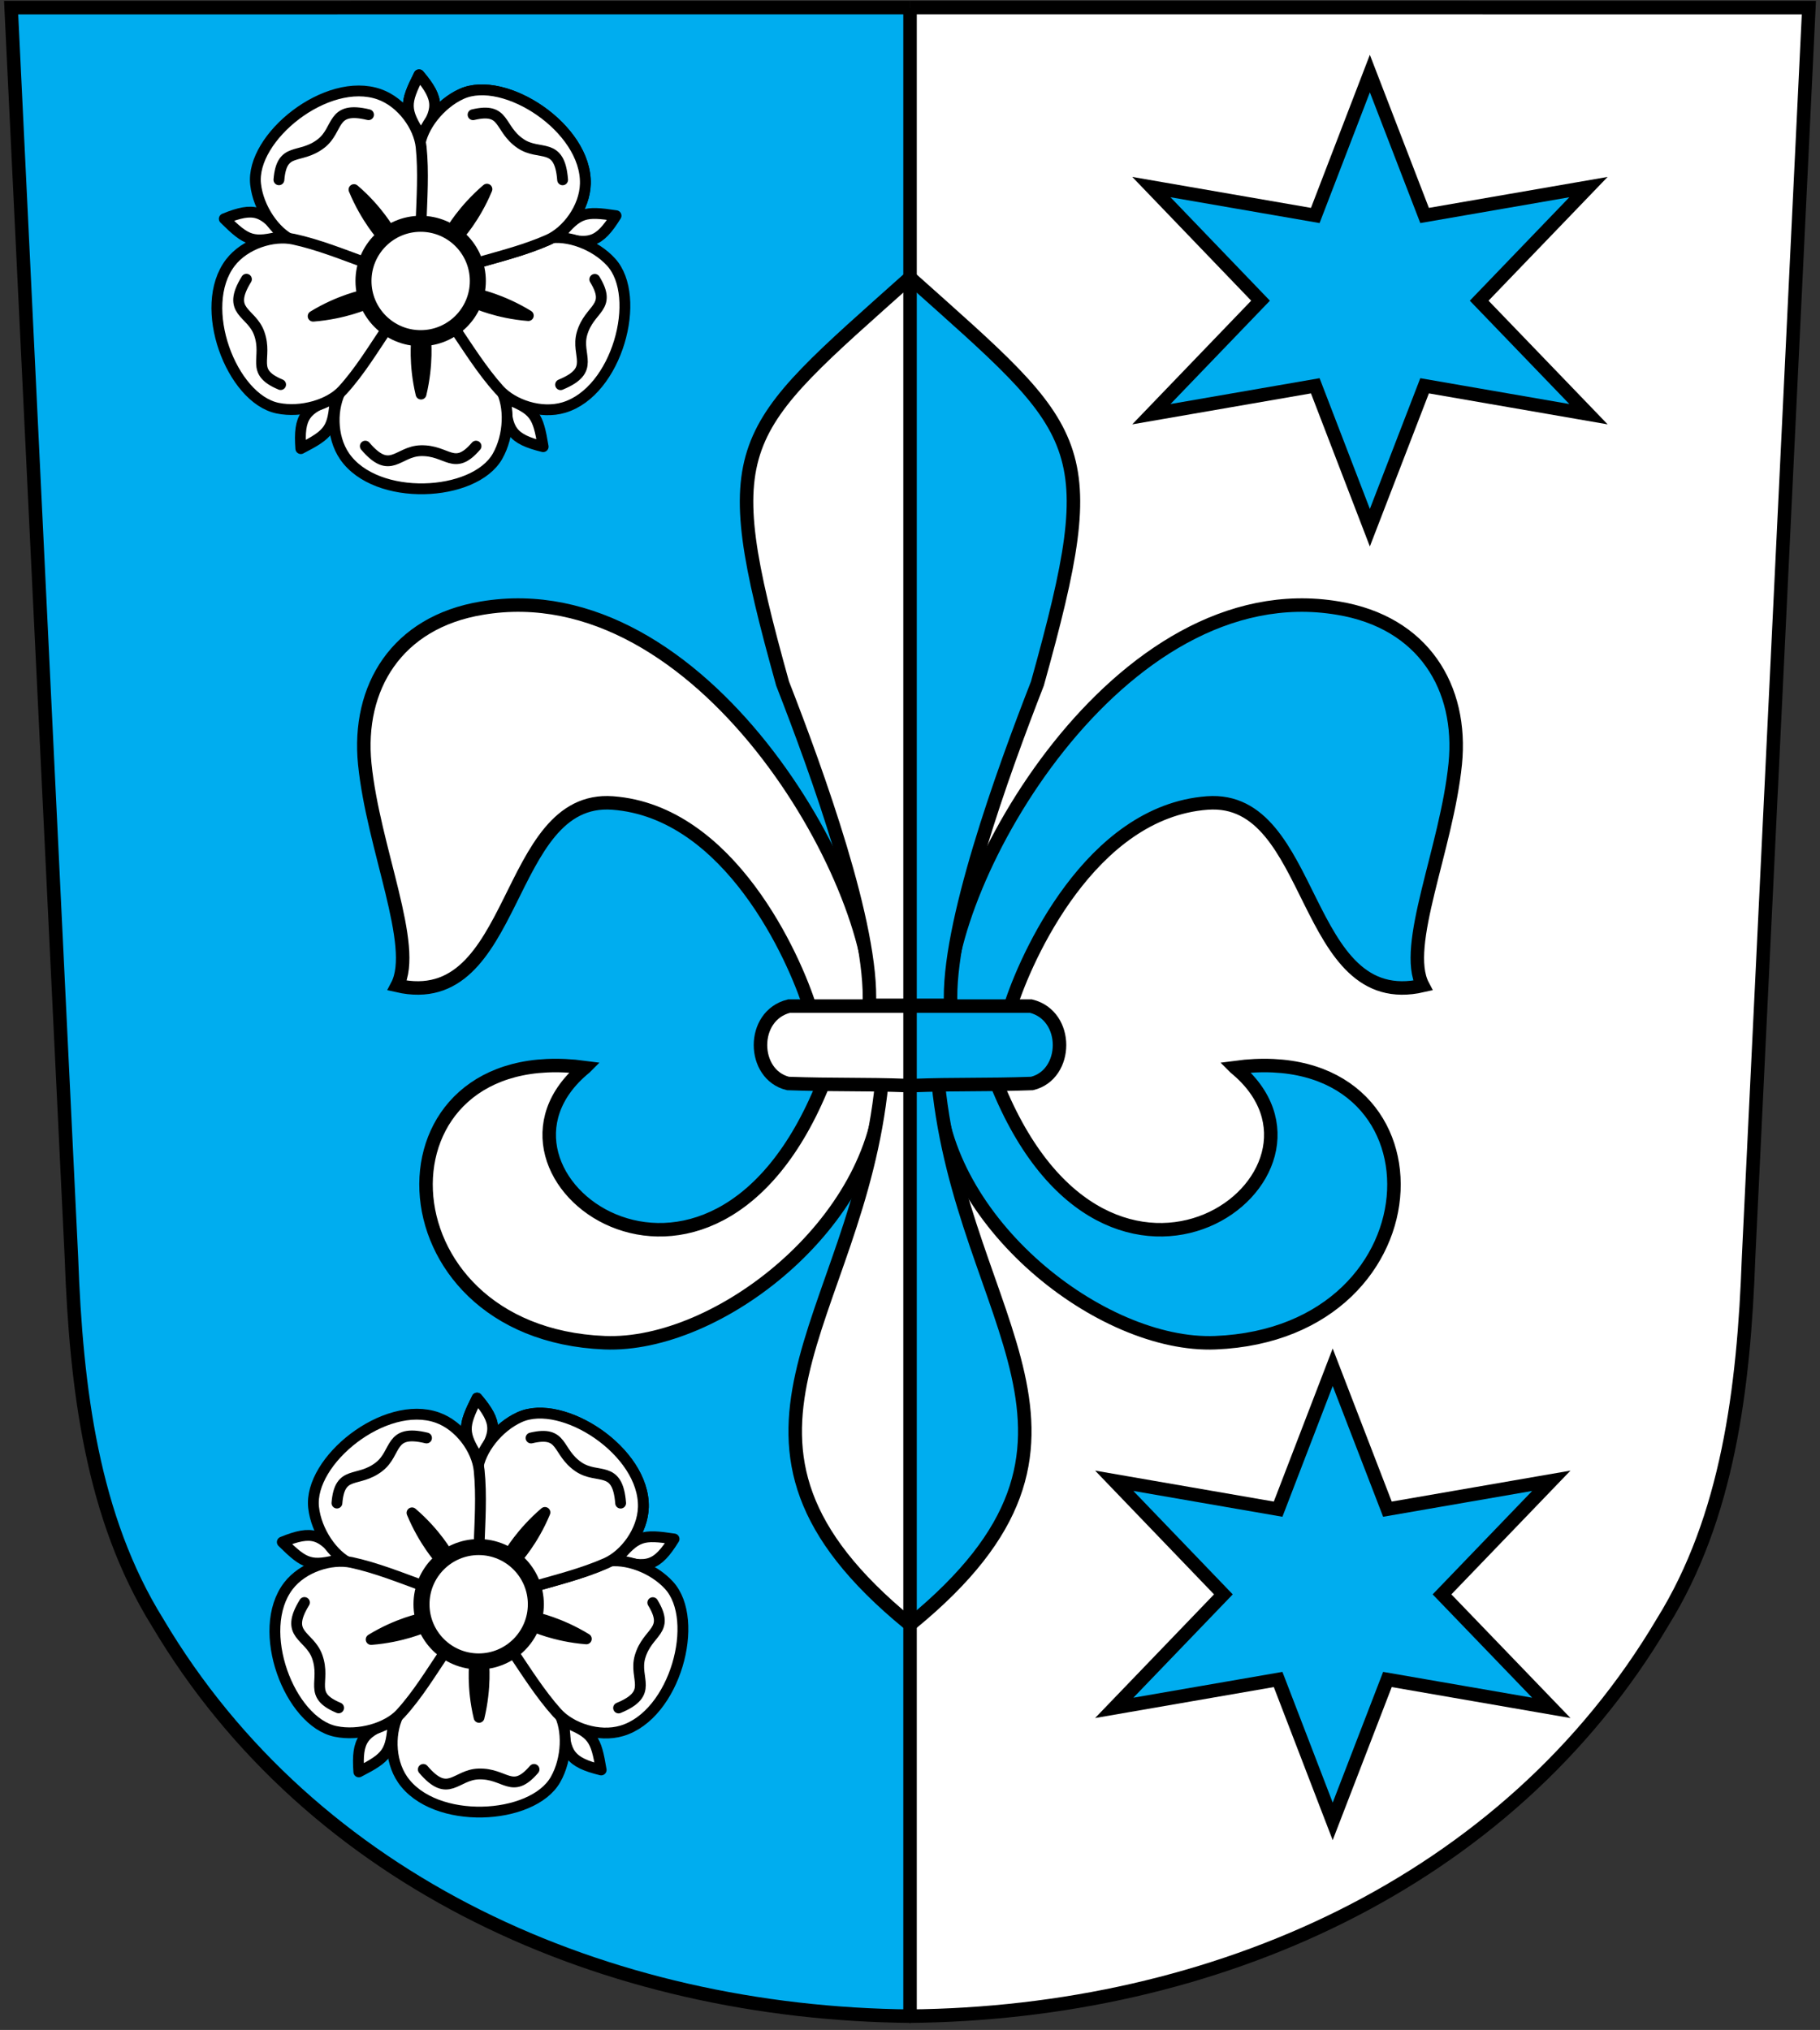
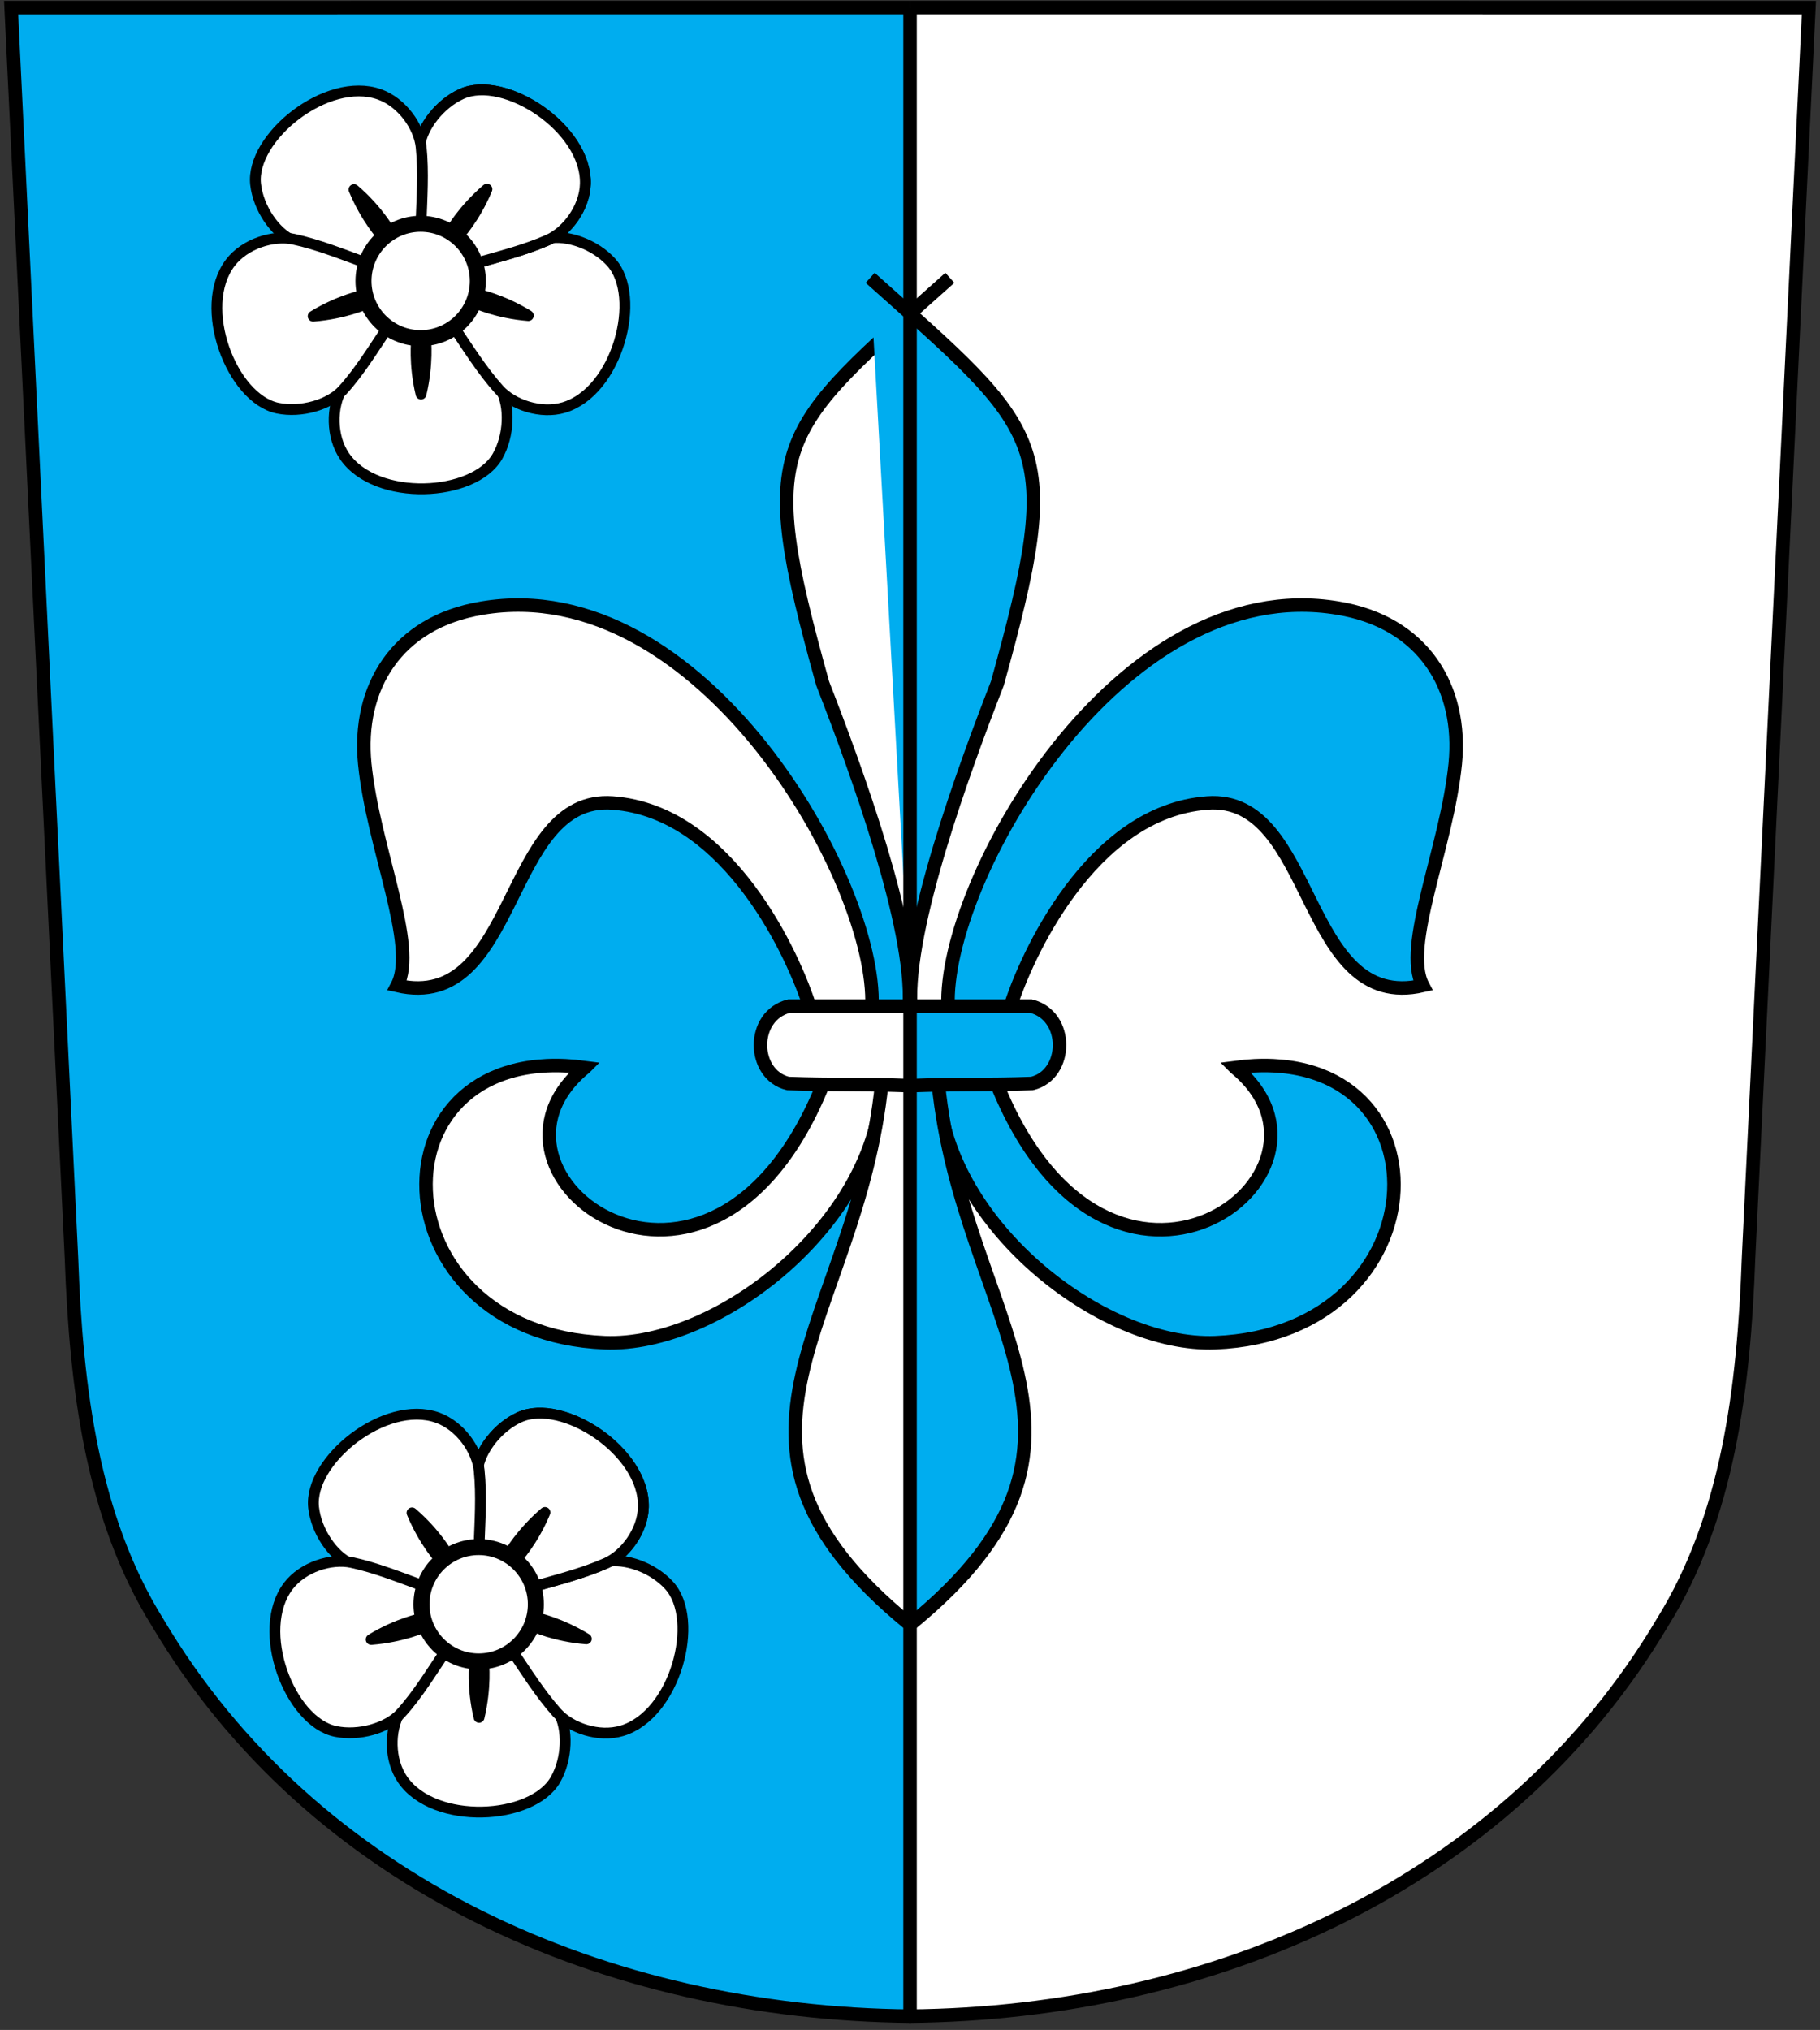
<svg xmlns="http://www.w3.org/2000/svg" xmlns:xlink="http://www.w3.org/1999/xlink" height="266.25" width="238.75">
  <rect width="100%" height="100%" fill="#333333" stroke="none" />
  <g stroke="#000" fill="none">
    <g fill="#00adef">
      <path id="s" stroke-width="1.77" d="m119.37 0.99-117.91 0.01 7.91 163.94c0.62 17.36 2.76 34.12 11.28 47.83 20.3 34.29 58.89 51.3 98.85 51.67" />
    </g>
    <g transform="matrix(-1,0,0,1,238.75,0)" fill="#fff">
      <use xlink:href="#s" />
      <use xlink:href="#e" />
    </g>
    <use xlink:href="#c" x="7.61" y="173.56" />
    <g fill="#00adef">
      <g id="e" stroke-width="1.77">
        <path d="m162.01 140.02c17 13.92-16.51 38.9-31.29 2.04h-7.7c0.57 18.21 21.46 34.66 36.42 34.05 30.4-1.25 31.16-39.92 2.57-36.09z" />
        <path d="m124.37 132.04c2.23 0.26 5.49 0.16 8.11 0.15 2.03-6.54 10.57-25.74 25.9-26.87 14.34-1.06 12.3 27.6 28.26 23.94-2.72-5.17 3.14-17.97 4.26-29.06 1-10-4.16-18.588-15.38-20.438-28.84-4.862-51.84 35.928-51.15 52.278z" />
        <path d="m119.58 212.92c29.36-24.06 6.68-39.36 3.5-70.86h-3.6" />
        <path d="m119.47 142.39c6.08-0.23 9.81-0.06 15.91-0.28 4.77-1.16 4.9-8.91-0.14-10.15h-15.78" />
-         <path d="m119.46 131.86h5.26c-0.53-10.32 6.86-30.64 11.37-42.21 8.91-31.962 6.22-32.725-16.68-53.212" />
+         <path d="m119.46 131.86c-0.53-10.32 6.86-30.64 11.37-42.21 8.91-31.962 6.22-32.725-16.68-53.212" />
      </g>
    </g>
    <use xlink:href="#a" x="-4.875" y="169.68" />
-     <path id="a" d="m179.7 9.65 7.18 18.612 21.5-3.724-14.34 14.9 14.34 14.887-21.5-3.725-7.18 18.612-7.16-18.612-21.5 3.725 14.32-14.887-14.32-14.9 21.5 3.724 7.16-18.612z" stroke-width="1.77" fill="#00adef" />
    <g id="c" fill="#fff">
      <g id="d">
        <g id="b" stroke-linejoin="round" stroke-linecap="round" stroke-width="1.42">
-           <path d="m66.337 52.253c0.073 4.164 0.796 5.322 4.914 6.333-0.683-4.139-1.093-4.83-4.914-6.333z" />
          <path d="m55.836 44.532s0.353 3.168-0.604 7.156c-0.957-3.987-0.574-7.156-0.574-7.156m-4.207-1.251c-1.602 2.061-3.982 4.905-5.626 7.75-1.35 2.341-1.409 6.221 0.375 8.813 4.145 6.02 17.011 5.355 20.063 0 1.559-2.734 1.658-6.59 0.407-8.813-1.614-2.864-4.055-5.689-5.657-7.749" stroke-miterlimit="5" stroke-linejoin="miter" />
-           <path d="m62.445 58.515c-2.901 3.374-3.719 0.496-7.262 0.599-3.046 0.097-3.956 3.288-7.262-0.599" />
        </g>
        <use xlink:href="#b" transform="matrix(.309 -.951 .951 .309 3.082 77.947)" />
        <use xlink:href="#b" transform="matrix(-.809 -.588 .588 -.809 78.166 99.103)" />
      </g>
      <use xlink:href="#d" transform="matrix(-.809 -.588 .588 -.809 78.166 99.103)" />
      <circle stroke-width="2.1" cy="36.853" cx="55.183" r="7.5" />
    </g>
    <path stroke-width="1.77" d="m119.38 264.45v-263.45" />
  </g>
</svg>